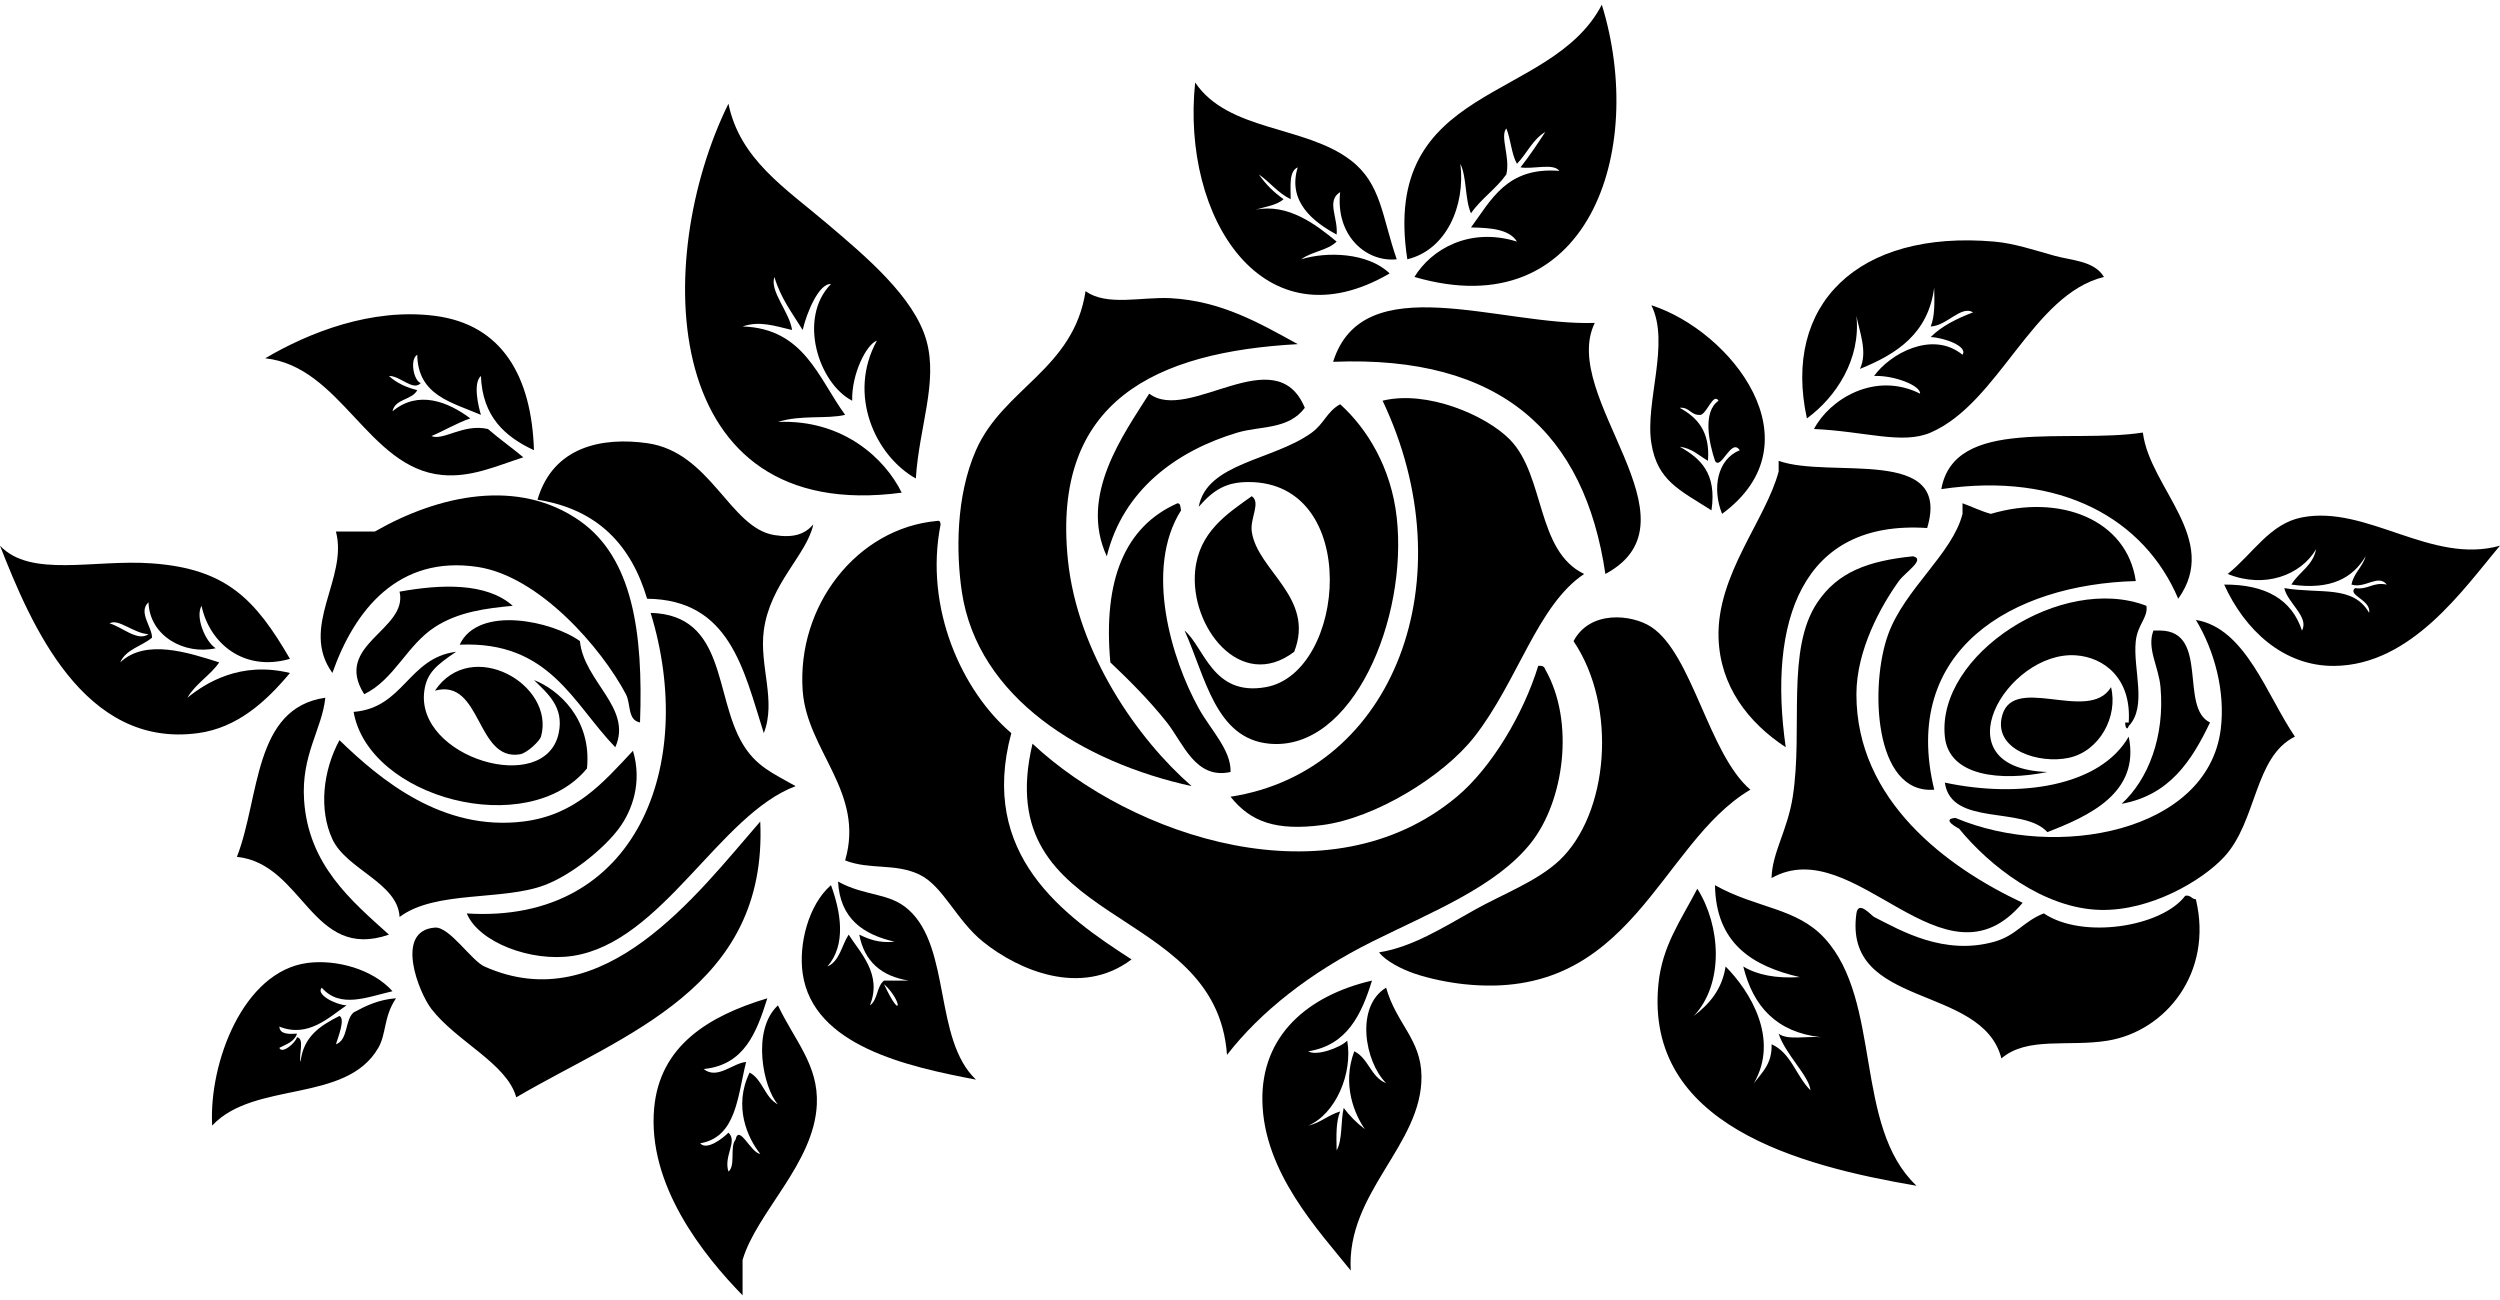
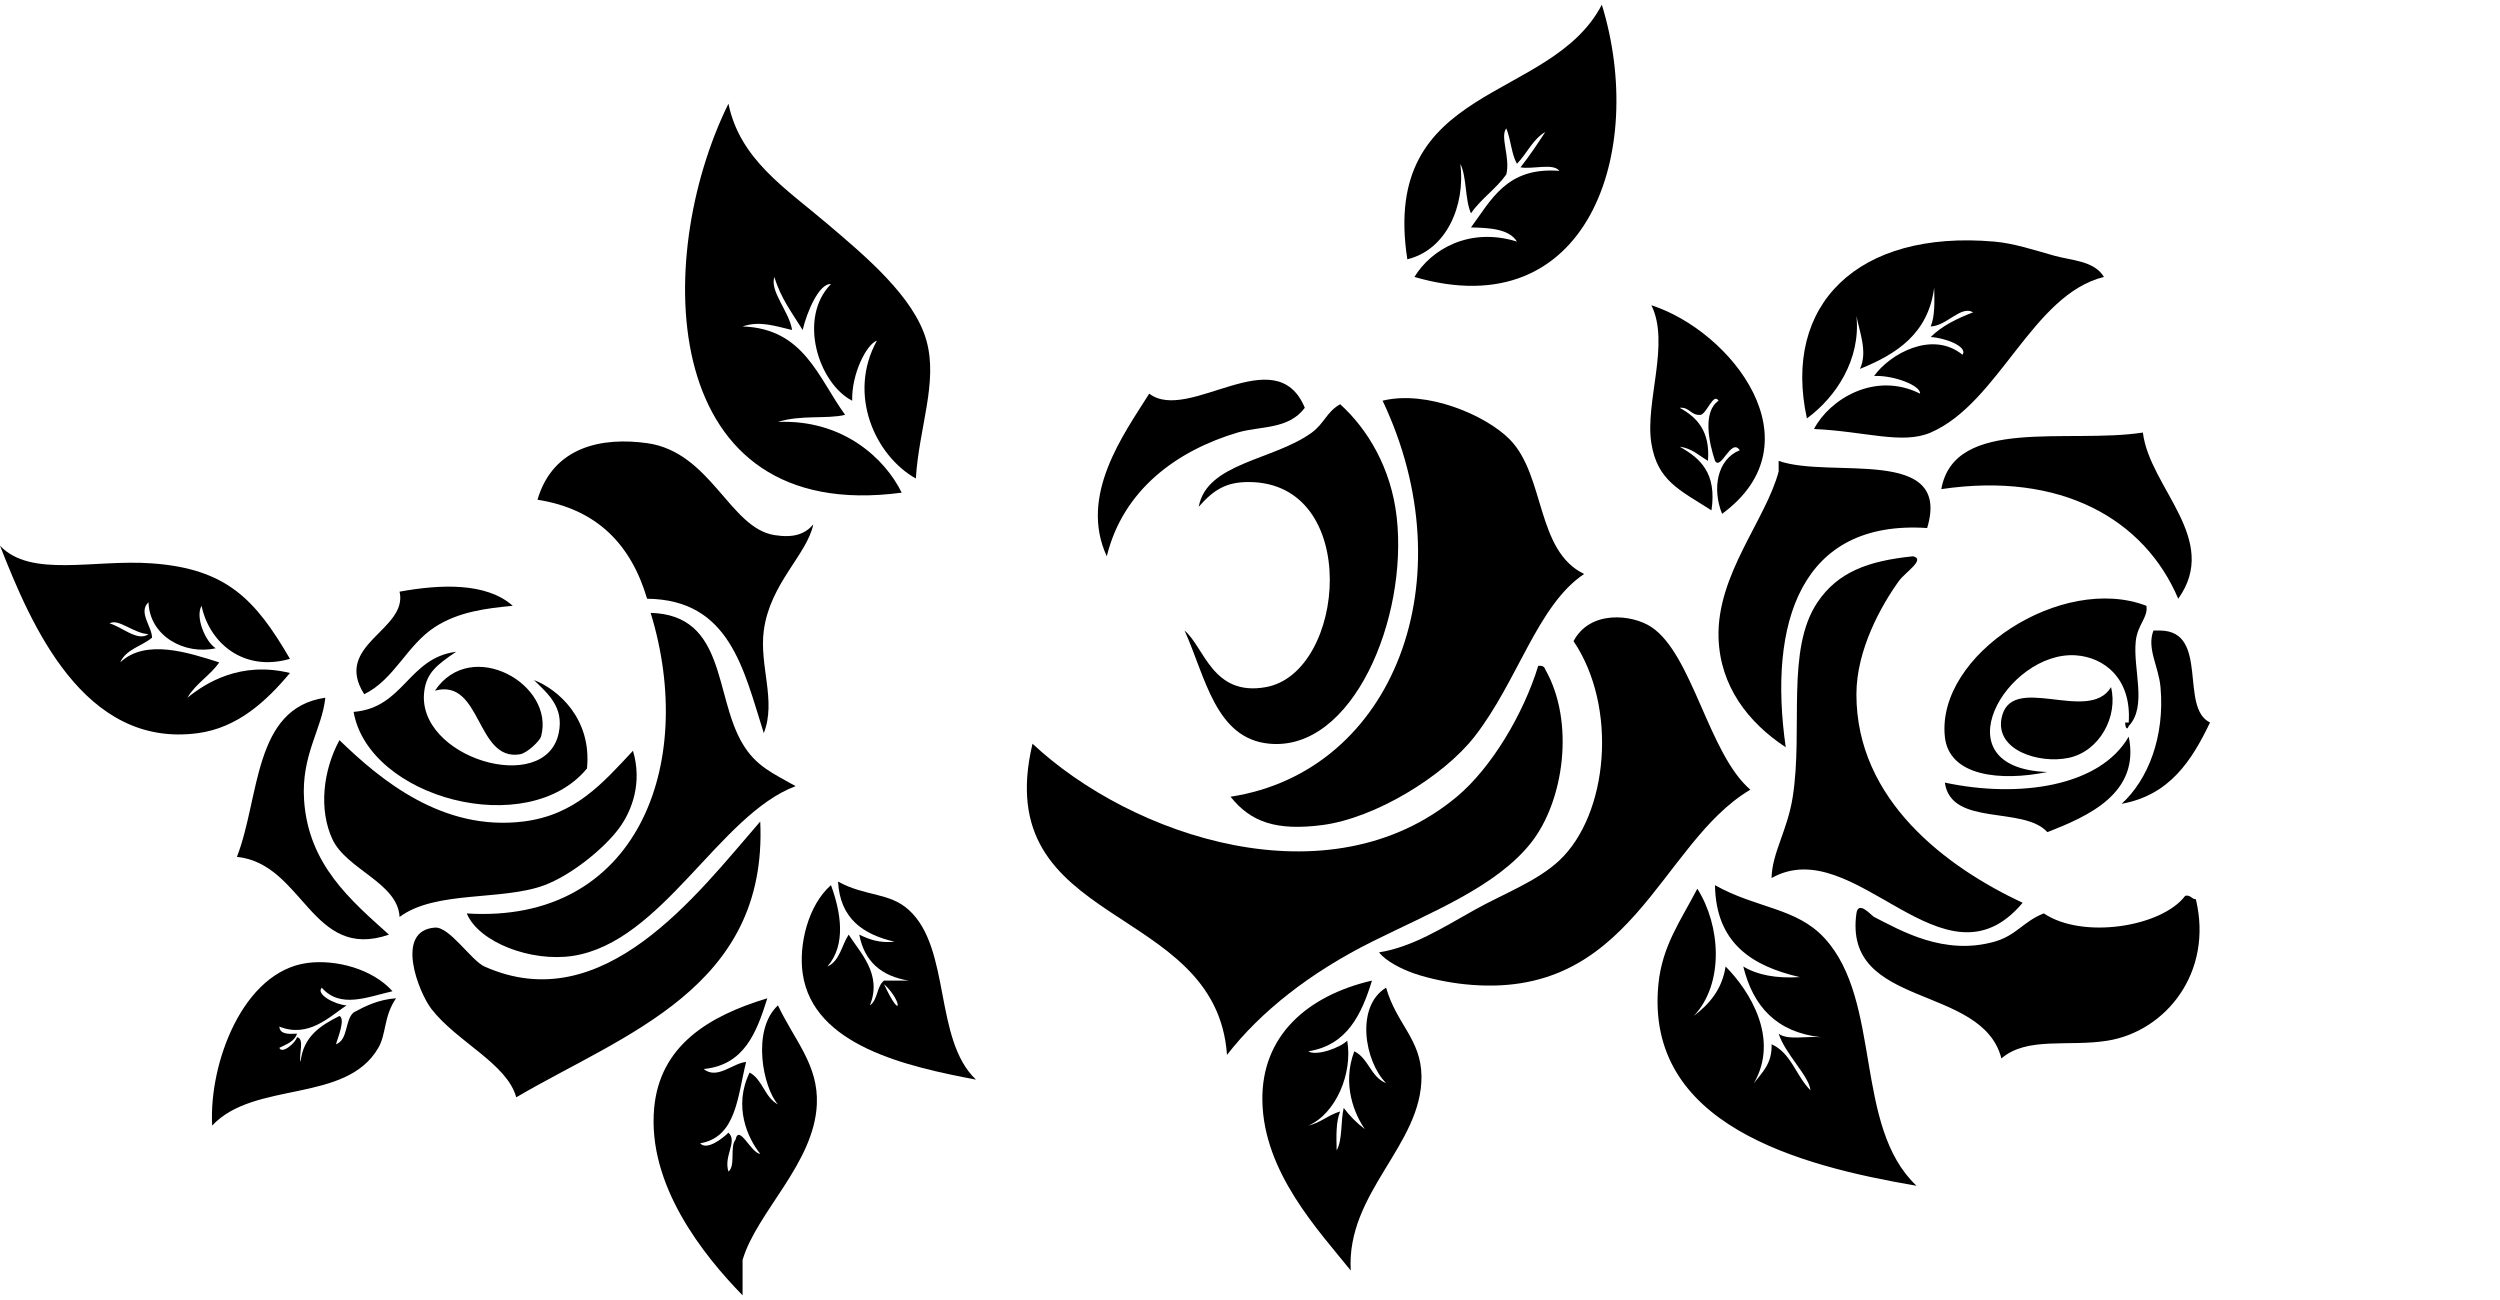
<svg xmlns="http://www.w3.org/2000/svg" version="1.0" width="200" height="104" xml:space="preserve">
-   <path d="M100.707 13.953c.541.779 1.201 1.439 1.98 1.98-.543.496-1.477.6-2.265.849 2.625-.542 4.882 1.202 6.507 2.546-.705.709-2.025.802-2.828 1.415 2.012-.629 5.32-.557 7.071 1.131-10.075 5.894-16.694-4.403-15.559-15.276 2.643 3.935 8.796 3.426 12.447 6.224 2.451 1.878 2.498 4.518 3.678 7.921-2.426.254-4.91-1.876-4.525-5.375-1.134.688-.146 2.08-.283 3.395-1.813-.984-3.964-2.606-3.111-5.375-.725.313-.557 1.519-.565 2.546-1.02-.492-1.654-1.365-2.547-1.981zm-13.861 9.335c1.683 1.235 4.513.444 6.79.566 4.075.218 7.122 1.994 10.184 3.677-11.336.626-19.695 4.503-18.388 17.256.768 7.493 5.598 14.362 9.901 18.104-8.664-1.895-17.121-7.037-18.387-15.559-.451-3.036-.499-7.607 1.132-11.315 2.184-4.968 7.81-6.459 8.768-12.729zm40.735 2.545c-2.89 5.912 8.815 15.809.849 20.085-1.656-11.261-8.313-17.523-21.781-16.973 2.395-7.639 13.385-2.858 20.932-3.112zm-96.464 4.245c.592.54 1.351.912 2.263 1.131-.412.814-1.78.672-1.98 1.697 2.058-1.727 4.459-.759 6.224.566-1.121.388-2.052.966-3.112 1.415.969.394 2.559-1.018 4.526-.566.907.791 1.906 1.489 2.829 2.263-2.242.728-4.199 1.63-6.506 1.414-5.9-.553-8.077-8.686-14.144-9.335 3.475-2.05 8.503-4.05 13.579-3.395 5.396.696 7.733 4.866 7.921 10.75-2.313-1.081-4.117-2.673-4.244-5.94-.654.581-.195 2.442 0 3.111-2.306-.994-5.052-1.548-5.092-4.809-.635.382-.264 2.128.283 2.263-.612.684-1.652-.596-2.547-.565z" />
  <path d="M104.385 32.623c-1.309 1.763-3.572 1.443-5.375 1.98-4.862 1.449-9.166 4.575-10.467 9.901-2.256-4.869 1.357-9.77 3.395-13.013 3.149 2.405 10.125-4.441 12.447 1.132zm22.347 13.295c-3.731 2.478-5.31 8.582-8.771 13.011-2.479 3.178-7.946 6.521-12.164 7.074-3.685.48-5.732-.229-7.355-2.264 13.12-2.023 18.923-17.456 12.165-31.684 3.545-.869 8.276 1.163 10.185 3.111 2.828 2.892 2.09 8.91 5.94 10.752zm44.698-11.314c.545 4.437 6.229 8.538 2.828 13.295-2.705-6.377-9.384-10.188-18.953-8.769 1.039-5.844 10.163-3.604 16.125-4.526zM65.063 41.958c-.517 2.432-3.456 4.707-3.96 8.486-.374 2.798 1.019 5.634 0 8.204-1.616-5.08-2.708-10.681-9.335-10.749-1.271-4.292-3.96-7.167-8.77-7.921 1.264-4.306 5.241-5.019 8.77-4.526 5.105.713 6.606 6.787 10.184 7.355 1.563.249 2.444-.086 3.111-.849zm77.228-5.091c4.102 1.472 13.883-1.259 11.881 5.375-10.132-.675-12.736 7.592-11.314 17.538-3.02-1.988-5.26-4.902-5.375-8.769-.148-5.052 3.781-9.412 4.81-13.295-.002-.284-.002-.568-.002-.849z" />
-   <path d="M51.202 57.799c-1.026-.205-.713-1.469-1.131-2.264-1.928-3.655-6.907-9.441-11.881-10.183-6.319-.94-9.819 3.427-11.599 8.485-2.656-3.684 1.28-7.558.283-11.313h3.112c5.157-2.957 11.519-4.285 16.407-.849 4.219 2.966 5.074 8.932 4.809 16.124zm48.939-18.104c.746.508-.15 1.759 0 2.829.44 3.126 5.093 5.276 3.395 9.618-4.302 3.271-8.378-2.034-7.921-6.506.314-3.065 2.511-4.509 4.526-5.941z" />
-   <path d="M94.201 40.261c.275.008.22.346.283.566-2.962 4.696-.754 11.928 1.415 15.841.964 1.738 2.609 3.348 2.546 5.092-2.813.623-3.789-2.313-5.091-3.961-1.424-1.801-3.046-3.406-4.527-4.808-.602-6.637 1.188-10.881 5.374-12.73zm62.801 0c.762.276 1.45.624 2.264.849 5.537-1.643 10.887.456 11.598 5.375-9.905.262-18.838 5.536-16.125 16.689-4.854.398-5.168-8.385-3.678-12.446 1.338-3.645 5.137-6.434 5.941-9.618v-.849zm27.156 10.183c.599-1.08-1.165-2.222-1.414-3.395 2.895.486 5.494-.275 6.789 1.98.175-1.04-1.775-1.409-1.133-1.98 1.096.151 1.382-.505 2.547-.283-.702-.866-1.717.339-2.829 0 .187-.945.88-1.383 1.132-2.263-1.02 1.715-2.746 2.723-5.939 2.263.598-1.005 1.715-1.49 1.979-2.829-1.222 2.074-4.116 3.177-7.072 1.98 2.034-1.63 3.362-4.026 5.94-4.526 5.211-1.01 10.365 3.81 15.842 2.263-2.863 3.375-7.064 9.59-13.296 9.619-4.015.018-7.113-2.85-8.771-6.507 3.324-.02 5.41 1.193 6.225 3.678zM74.965 41.675c.24-.052.267.11.282.283-1.331 6.731 1.751 13.372 5.658 16.69-2.624 9.723 4.169 14.604 9.618 18.105-4.048 3.063-9.086.836-11.882-1.414-2.13-1.715-3.206-4.477-5.091-5.375-1.952-.932-3.962-.355-5.941-1.131 1.604-5.459-3.052-8.758-3.395-13.58-.48-6.771 4.321-13 10.751-13.578z" />
  <path d="M153.041 44.503c1.041.238-.624 1.274-1.132 1.98-1.431 1.988-3.392 5.513-3.396 9.052-.01 8.52 7.26 13.861 13.297 16.689-6.326 7.535-13.416-5.742-20.086-1.979.045-2.045 1.281-3.816 1.697-6.508.846-5.461-.566-11.775 1.979-15.558 1.62-2.397 4.006-3.305 7.641-3.676zM41.019 48.464c-2.111.2-4.327.471-6.224 1.697-2.257 1.46-3.243 4.202-5.658 5.374-2.534-3.985 3.525-5.118 2.83-8.203 3.293-.596 6.942-.746 9.052 1.132zm11.032.566c6.061.166 5.066 6.624 7.355 10.466 1.072 1.801 2.392 2.35 4.243 3.395-6.118 2.291-10.664 12.484-17.822 13.58-3.341.51-7.526-1.084-8.486-3.395 13.627.862 18.436-11.92 14.71-24.046zm87.976 14.144c-7.318 4.332-9.469 17.008-22.914 15.559-1.229-.133-2.723-.428-3.959-.848-.986-.336-2.297-.992-2.829-1.697 2.625-.412 5.049-1.939 7.638-3.395 2.25-1.264 5.014-2.289 6.789-3.961 3.916-3.688 4.691-12.266 1.132-17.539 1.31-2.505 4.685-2.151 6.224-1.132 3.287 2.177 4.576 10.148 7.919 13.013z" />
-   <path d="M175.672 49.596c3.971.65 5.665 6.025 7.921 9.334-3.271 1.611-3.021 6.77-5.657 9.619-1.761 1.898-5.875 4.336-9.9 4.244-4.536-.105-8.883-3.521-11.316-6.508.023.027-1.523-.771-.281-.85 8.049 3.408 20.158 1.148 21.217-7.072.391-3.066-.517-6.35-1.984-8.767zM49.222 59.779c-3.386-3.498-5.249-8.519-12.447-8.204 1.487-3.192 7.431-1.886 9.618-.283.317 3.235 4.237 5.353 2.829 8.487z" />
  <path d="M172.275 50.444h.566c3.916.069 1.499 6.185 3.961 7.354-1.465 3.063-3.238 5.814-7.072 6.506 2.129-1.938 3.465-5.395 3.111-9.334-.148-1.659-1.118-3.088-.566-4.526zm-137.48 4.808c2.907-4.33 9.643-.49 8.486 3.678-.089.32-1.088 1.318-1.697 1.416-3.514.562-3.043-6.117-6.789-5.094zm88.262-1.979c.327-.047.502.063.564.283 2.388 4.189 1.502 10.52-1.133 13.861-2.783 3.527-7.985 5.557-12.729 7.92-4.949 2.467-8.918 5.598-11.599 9.053-.869-12.326-19.086-10.023-15.559-24.895 7.933 7.432 23.725 12.783 33.946 4.242 2.789-2.327 5.348-6.663 6.51-10.464zm45.826 1.698c.576 2.342-.908 5.135-3.395 5.658-2.342.49-5.815-.588-5.375-3.113.669-3.842 6.989.447 8.77-2.545zm-142.857.847c-.261 2.523-1.944 4.568-1.698 8.205.349 5.154 3.741 8.008 6.789 10.748-6.205 2.145-6.826-5.668-12.164-6.223 1.85-4.749 1.295-11.905 7.073-12.73z" />
  <path d="M170.297 58.93c.938 4.523-3.244 6.373-6.507 7.639-1.931-2.125-7.702-.404-8.203-3.961 5.938 1.267 12.415.322 14.71-3.678zm-143.14.283c3.264 3.164 8.231 7.309 14.71 6.508 4.15-.514 6.323-3.043 8.77-5.658.75 2.5-.038 4.756-1.132 6.225-1.215 1.629-3.816 3.727-5.94 4.523-3.375 1.273-8.737.398-11.598 2.547-.145-2.74-4.244-3.791-5.375-6.223-1.095-2.356-.763-5.471.565-7.922zm33.663 6.508c.605 13.334-10.904 17.006-19.52 22.064-.746-2.713-4.754-4.436-6.789-7.072-1.015-1.316-2.975-6.262.283-6.506 1.164-.088 2.913 2.641 3.96 3.111 9.52 4.266 17.006-5.773 22.066-11.597zm74.682 15.558c1.227-.943 2.254-2.084 2.546-3.961 1.987 2.006 4.306 5.801 2.265 9.336.651-.857 1.467-1.551 1.414-3.113 1.571.691 1.965 2.561 3.11 3.678-.101-1.131-2.015-2.885-2.546-4.525.684.543 2.273.18 3.395.283-3.57-.391-5.444-2.477-6.224-5.658 1.117.676 2.616.969 4.526.85-3.83-.883-6.715-2.715-6.789-7.355 3.309 1.865 6.513 1.783 8.77 4.244 4.622 5.041 2.305 15.053 7.355 19.803-9.455-1.613-21.754-4.891-20.651-16.125.302-3.066 1.774-5.068 3.112-7.639 1.879 2.954 2.16 7.604-.283 10.182zm24.611 3.395c-1.543-6.002-12.661-3.934-11.6-11.6.155-1.092 1.191.17 1.416.283 2.166 1.105 5.594 3.107 9.617 1.98 1.764-.494 2.334-1.637 3.96-2.266 3.108 2.098 9.451 1.078 11.315-1.412.455-.08.486.268.849.281 1.404 5.863-2.407 10.564-7.071 11.314-3.128.508-6.423-.354-8.486 1.42zm-134.37-5.658c-.51.529 1.078 1.359 1.98 1.414-1.373.912-3.05 2.635-5.375 1.697.042.619.712.607 1.414.566-.206.643-.851.846-1.414 1.131.197.539 1.288-.383 1.414-.848.633.121.115 1.393.283 1.98.217-2.051 1.607-2.92 3.112-3.68.489.234-.125 1.736-.283 2.264.988-.332.705-1.938 1.415-2.545.978-.531 1.99-1.027 3.395-1.135-1.003 1.479-.762 2.826-1.415 3.961-2.577 4.484-9.933 2.611-13.296 6.227-.273-4.992 2.467-12.346 7.638-13.014 2.274-.293 5.194.482 6.79 2.264-2.032.468-4.185 1.407-5.658-.282zm78.924 11.033c.993-.234 1.601-.854 2.547-1.133-.339.793-.312 1.953-.282 3.111.48-.838.312-2.328.565-3.393.481.646 1.047 1.213 1.696 1.697-.807-1.135-1.858-3.563-.85-6.227 1.145.557 1.32 2.074 2.547 2.547-1.72-1.723-2.477-6.135 0-7.639.814 2.896 2.793 4.117 2.828 7.072.066 5.506-6.027 9.303-5.658 15.559-2.582-3.217-6.974-7.855-7.07-13.578-.09-5.191 3.582-8.412 8.77-9.619-.846 2.738-2 5.17-5.093 5.658.616.412 2.54-.275 3.112-.85.455 2.633-.931 5.859-3.112 6.795zm-48.656 1.414c.538.609 1.833-.414 2.263-.85.763.691-.402 1.846 0 3.111.59-.447.095-1.979.566-2.545.274-1.303 1.236 1.072 1.98 1.131-1.006-1.248-2.175-3.807-.849-6.506 1.044.559 1.204 2.002 2.264 2.547-1.175-1.311-2.143-5.936 0-7.922 1.332 2.813 3.254 4.768 3.112 7.922-.214 4.723-4.814 8.617-5.941 12.447v2.828c-3.116-3.195-7.642-8.824-7.072-14.992.457-4.947 4.298-7.344 9.052-8.771-.858 2.727-1.829 5.338-5.092 5.658 1.083.881 2.334-.482 3.395-.564-.683 2.711-.767 6.022-3.678 6.506zm67.61-80.905c-1.01.596-1.473 1.734-2.264 2.546-.447-.779-.488-1.963-.85-2.829-.529.642.33 2.298 0 3.677-.818 1.162-2.021 1.938-2.828 3.112-.494-1.108-.324-2.881-.85-3.96.416 3.367-1.128 6.892-4.243 7.638C110.4 6.579 124.066 8.27 128.146.374c3.609 11.695-1.073 25.848-14.992 21.782 1.34-2.203 4.396-4.014 8.203-2.829-.613-.989-2.102-1.104-3.678-1.131 1.639-2.227 2.877-4.855 7.071-4.526-.483-.647-2.159-.104-3.11-.283.706-.899 1.351-1.856 1.981-2.829zM70.155 27.249c-.84.296-2.039 2.671-1.98 4.809-2.689-1.388-4.371-6.598-1.697-9.335-.936-.081-1.927 2.216-2.263 3.677-.828-1.341-1.772-2.565-2.263-4.243-.391 1.152 1.191 2.764 1.415 4.243-1.346-.306-2.566-.762-3.96-.283 4.93.163 6.054 4.13 8.204 7.072-1.493.354-3.536-.018-5.375.566 5.212-.214 8.567 2.936 9.9 5.658-19.412 2.603-20.033-18.567-13.861-31.118.913 4.456 4.551 6.752 7.92 9.618 2.973 2.528 6.938 5.822 7.921 9.335.936 3.346-.588 6.904-.849 11.032-3.249-1.818-5.497-6.726-3.112-11.031zm25.743 13.294c.644-3.534 5.989-3.706 9.052-5.94.981-.717 1.204-1.681 2.264-2.263 2.19 1.977 4.084 5.106 4.524 9.052.904 8.084-3.521 18.725-10.184 18.104-4.332-.4-5.115-5.359-6.789-9.052 1.587 1.333 2.23 5.294 6.507 4.526 6.437-1.156 7.668-16.438-1.416-16.407-1.693.006-2.726.559-3.958 1.98zM9.618 52.991c2.041-1.931 5.493-.765 7.92 0-.729 1.06-1.89 1.693-2.546 2.828 1.465-1.191 4.258-2.945 8.204-1.979-1.911 2.283-4.195 4.381-7.354 4.811C6.685 59.893 2.471 49.955 0 43.655c2.456 2.602 7.511 1.076 12.164 1.415 5.942.432 8.256 2.858 11.032 7.638-3.716 1.073-6.451-1.279-7.072-4.243-.524.913.317 2.88 1.131 3.395-2.444.555-5.285-.936-5.375-3.677-.851.778.284 1.963.283 2.829-.817.69-2.091.924-2.545 1.979zm-.848-3.113c.921.221 2.255 1.502 3.111.849-1.126-.016-2.455-1.302-3.111-.849z" />
  <path d="M163.79 61.76c-3.722.762-7.877.361-8.203-2.83-.672-6.576 9.38-13.061 16.125-10.465.158.921-.705 1.477-.851 2.829-.238 2.246.94 5.205-.564 6.789-.148.436-.295.018-.283-.283h.283c.239-3.551-1.992-5.226-4.242-5.375-5.496-.362-11.043 9.032-2.265 9.335zM42.716 54.404c1.913.73 4.642 3.09 4.243 7.072-4.762 5.781-17.466 2.373-18.67-4.525 4.021-.318 4.359-4.317 8.204-4.81-1.559 1.056-2.345 1.679-2.546 3.11-.75 5.346 9.675 8.498 10.75 3.396.433-2.065-.848-3.135-1.981-4.243zm23.479 22.914c.987-.428 1.136-1.693 1.698-2.547.921 1.451 2.709 3.176 1.697 5.658.634-.402.54-1.535 1.132-1.98h1.98c-2.192-.352-3.558-1.533-3.96-3.678.767.365 1.57.693 2.829.566-2.532-.58-4.369-1.855-4.527-4.811 2.182 1.205 4.095.848 5.658 2.266 3.392 3.074 1.986 10.361 5.375 13.578-5.442-1.037-13.029-2.686-13.862-8.486-.334-2.33.442-5.479 2.263-7.074.793 2.176 1.234 4.754-.283 6.508zm4.526 1.414c1.441 3.11 1.49 1.34 0 0zm82.884-47.24c.067-.642-2.092-1.484-3.676-1.414 1.231-1.742 4.641-3.682 7.071-1.698.458-.662-1.448-1.371-2.547-1.414.896-.896 2.103-1.481 3.396-1.98-.973-.583-2.104 1.092-3.396 1.131.339-.792.312-1.952.282-3.111-.473 3.676-2.983 5.313-5.939 6.506.635-1.342-.031-2.941-.283-4.243.371 3.48-1.646 6.516-3.961 8.204-1.977-9.078 4.041-15.1 14.994-14.145 1.594.139 3.252.699 4.809 1.132 1.404.39 3.183.4 3.961 1.697-5.721 1.39-8.396 10.081-13.861 12.447-2.264.98-5.213-.097-9.335-.283 1.239-2.369 4.864-4.64 8.485-2.829zm-14.425 4.526c-.686-1.03-1.507 1.667-1.979.849-.474-1.426-1.013-3.917.282-4.809-.403-.657-.907.956-1.414 1.131-.828.074-.869-.639-1.697-.566 1.4.769 2.453 1.885 2.264 4.244-.715-.417-1.264-1-2.264-1.132 1.633.914 2.992 2.1 2.546 5.092-2.56-1.631-4.332-2.367-4.81-5.375-.521-3.292 1.519-7.992 0-11.033 6.381 2.054 13.431 10.976 5.658 16.69-.803-2.011-.405-4.352 1.414-5.091z" />
</svg>